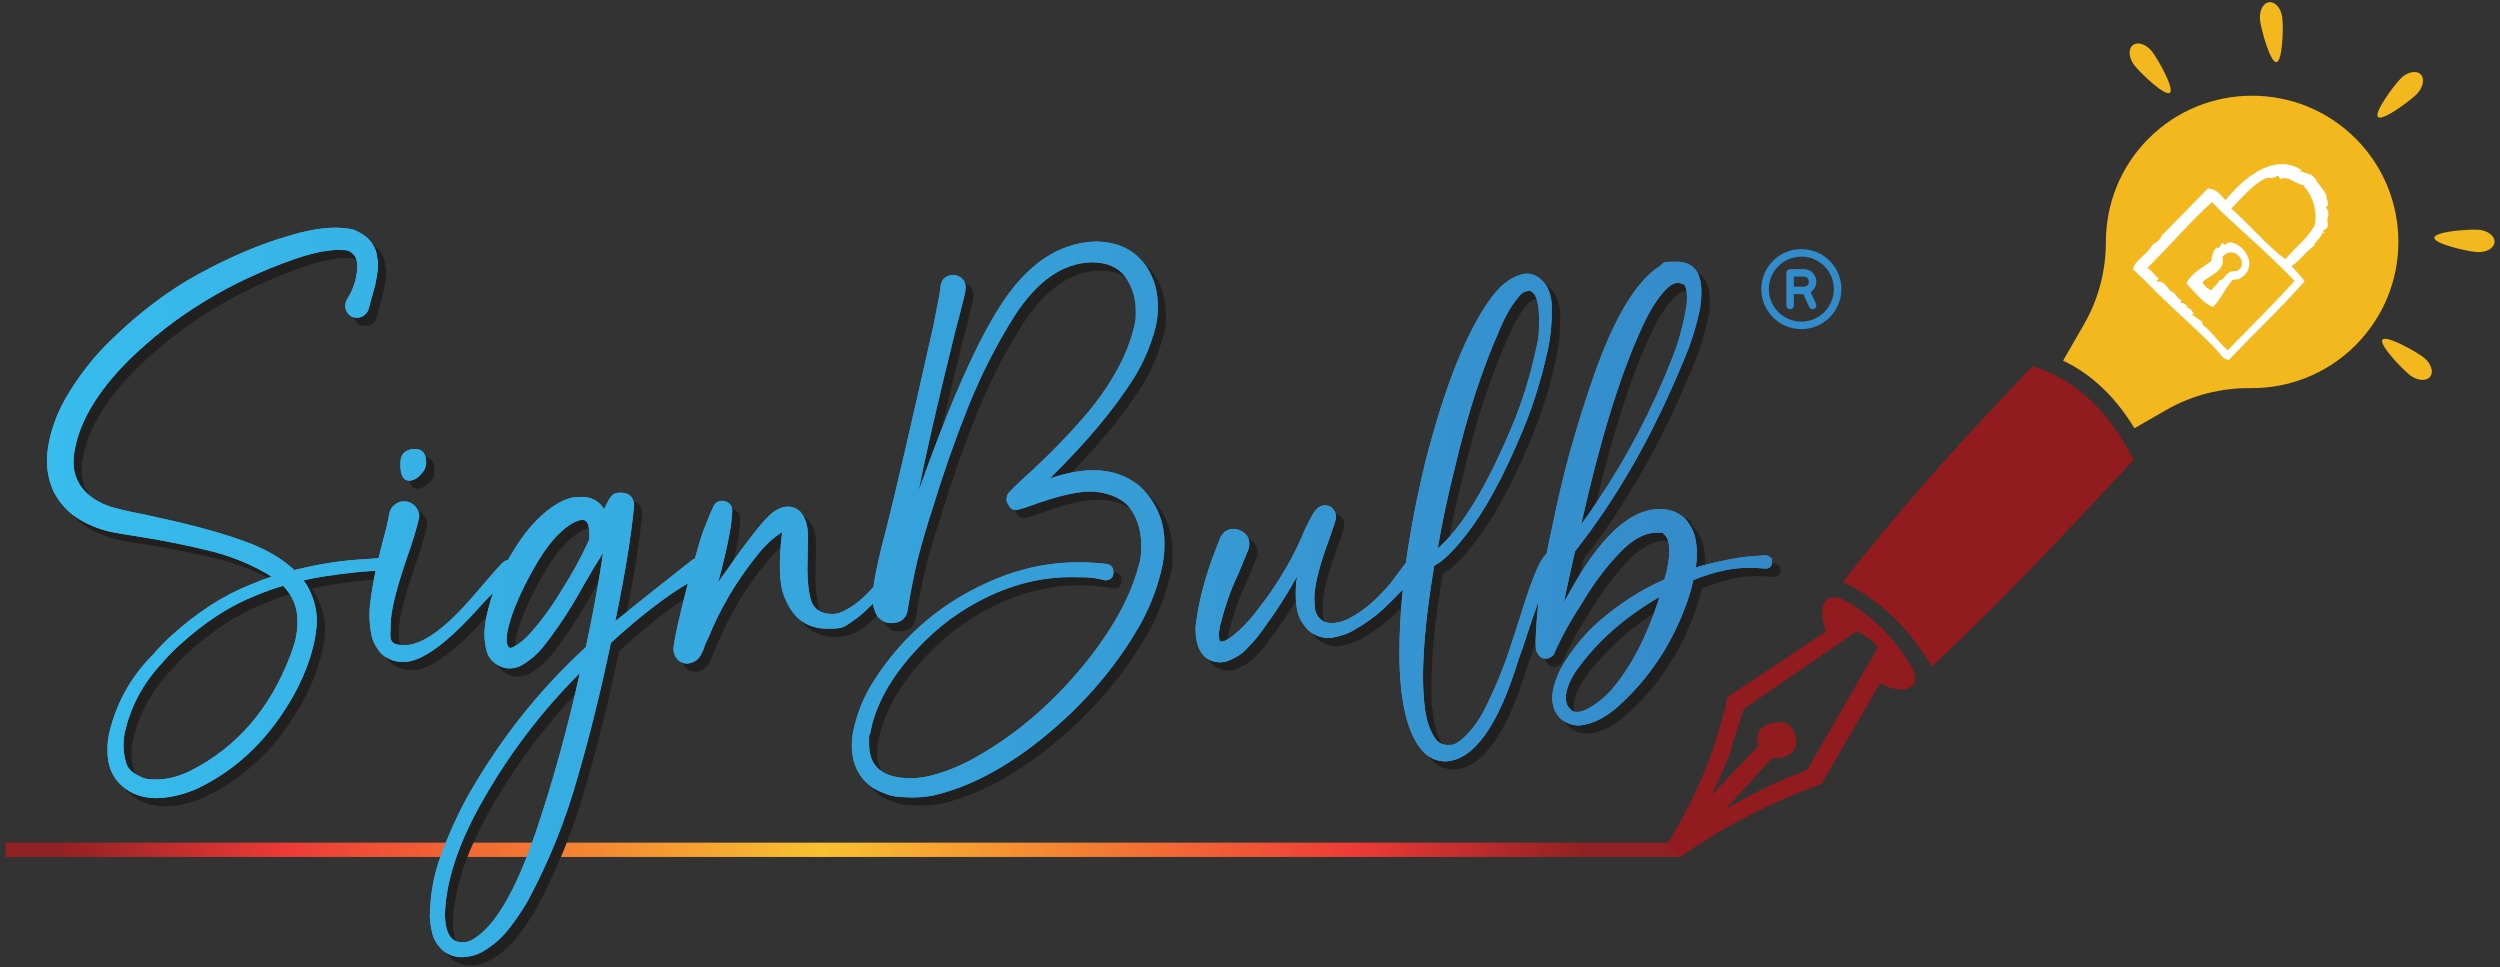
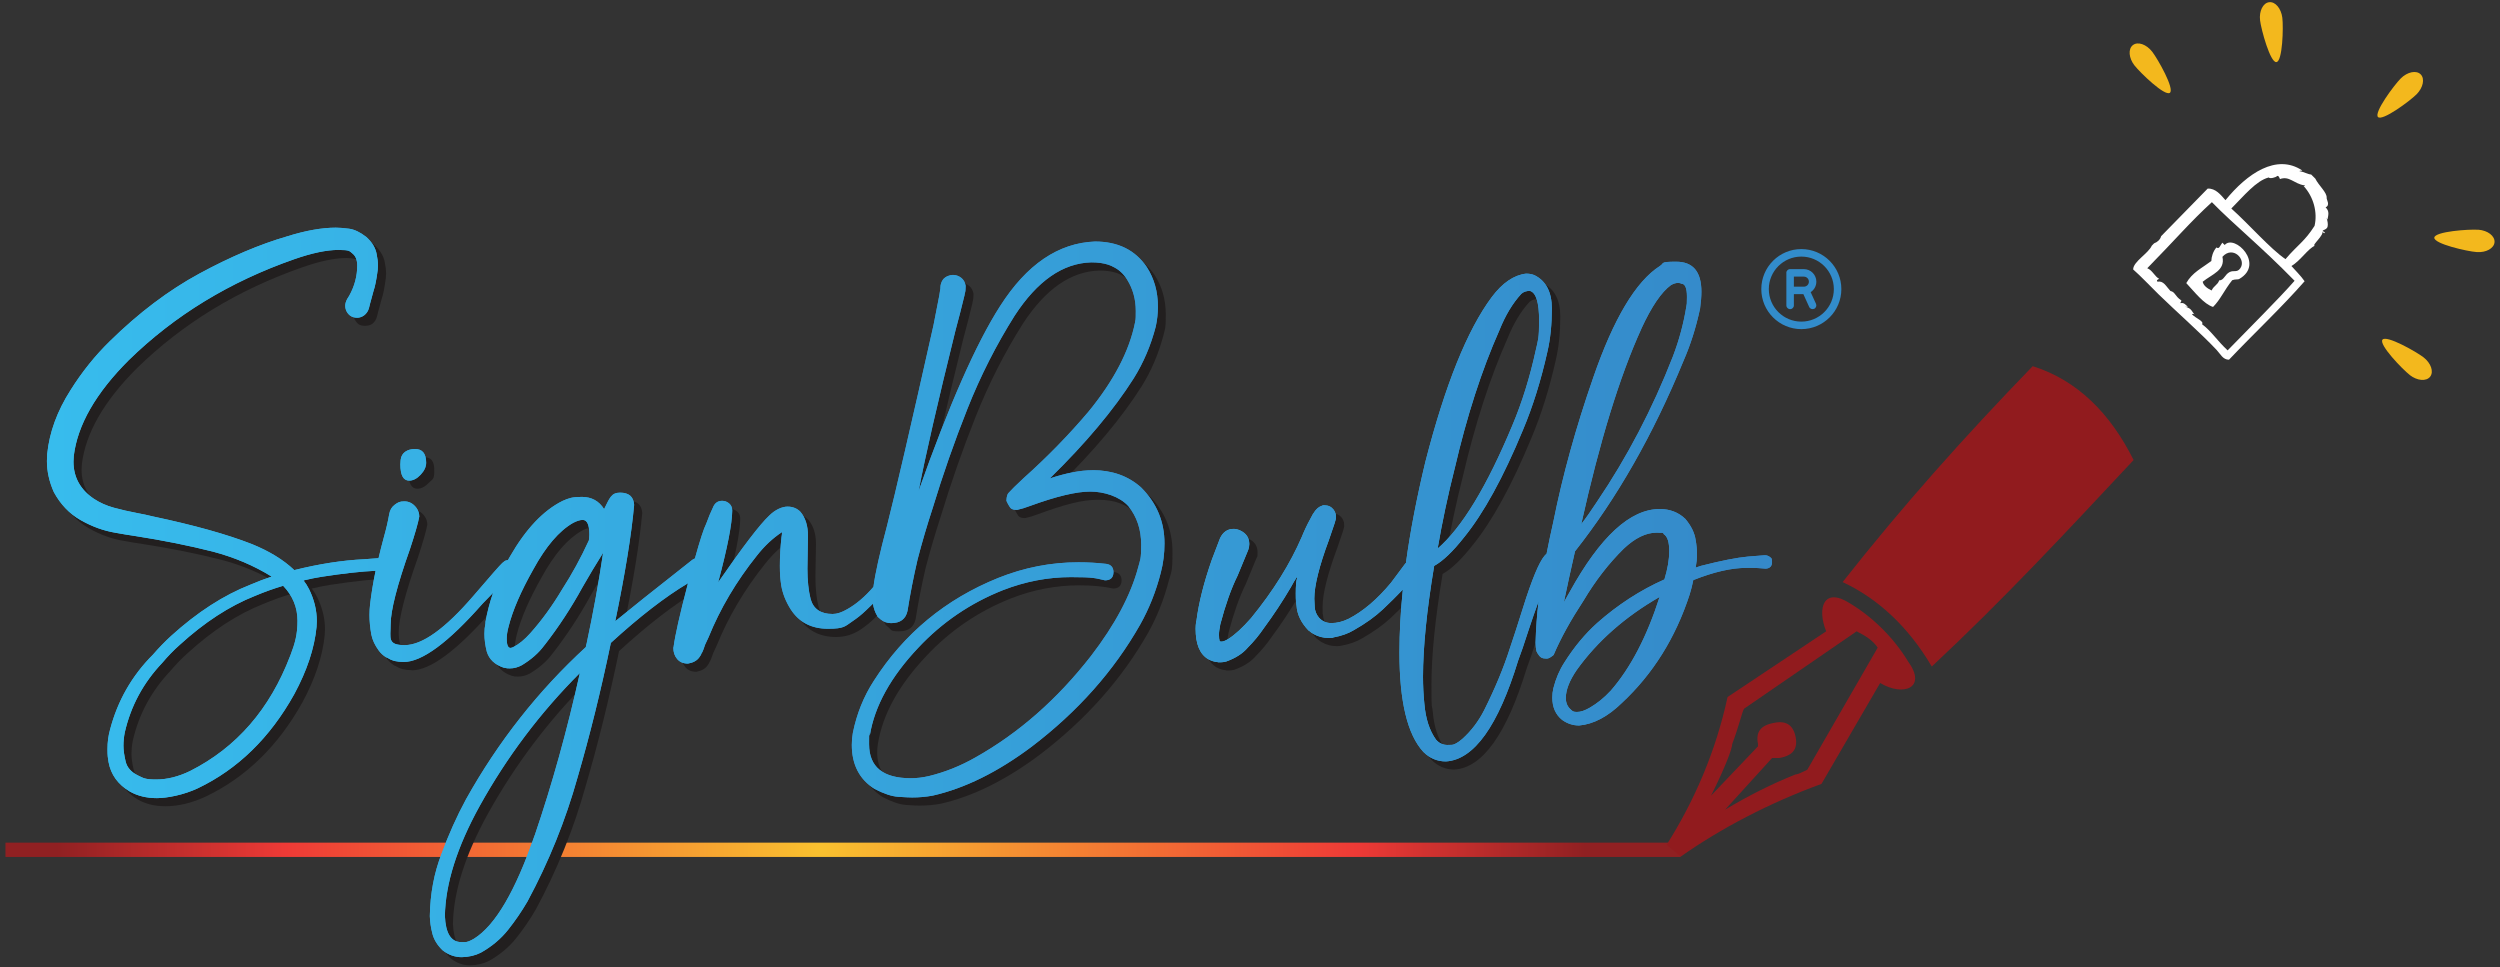
<svg xmlns="http://www.w3.org/2000/svg" xmlns:xlink="http://www.w3.org/1999/xlink" id="Layer_1" version="1.1" viewBox="0 0 4528.6 1752.5">
  <rect x="0" y="0" width="4528.6" height="1752.5" fill="#333333" stroke="none" />
  <defs>
    <style>
      .st0 {
        fill: url(#linear-gradient2);
      }

      .st1 {
        fill: #221f1f;
      }

      .st2 {
        fill: #328ccb;
      }

      .st3 {
        fill: url(#linear-gradient1);
      }

      .st4 {
        fill: #fff;
        fill-rule: evenodd;
      }

      .st5 {
        fill: url(#radial-gradient);
      }

      .st6 {
        fill: url(#linear-gradient7);
      }

      .st7 {
        fill: url(#linear-gradient4);
      }

      .st8 {
        fill: url(#linear-gradient5);
      }

      .st9 {
        fill: url(#linear-gradient3);
      }

      .st10 {
        fill: url(#linear-gradient6);
      }

      .st11 {
        fill: url(#linear-gradient);
      }

      .st12 {
        fill: #f3b81d;
      }
    </style>
    <radialGradient id="radial-gradient" cx="964.4" cy="1539.4" fx="964.4" fy="1539.4" r="1538.5" gradientTransform="translate(618.9) scale(.9 1)" gradientUnits="userSpaceOnUse">
      <stop offset="0" stop-color="#f9c12f" />
      <stop offset=".7" stop-color="#ee3a36" />
      <stop offset="1" stop-color="#902022" />
    </radialGradient>
    <linearGradient id="linear-gradient" x1="3337.8" y1="935.3" x2="3864.9" y2="935.3" gradientUnits="userSpaceOnUse">
      <stop offset="0" stop-color="#911b1e" />
      <stop offset=".9" stop-color="#911b1e" />
    </linearGradient>
    <linearGradient id="linear-gradient1" x1="3018.9" y1="1316.9" x2="3469.2" y2="1316.9" xlink:href="#linear-gradient" />
    <linearGradient id="linear-gradient2" x1="85" y1="1073.2" x2="2109.5" y2="1073.2" gradientUnits="userSpaceOnUse">
      <stop offset="0" stop-color="#37bced" />
      <stop offset="1" stop-color="#3589c9" />
    </linearGradient>
    <linearGradient id="linear-gradient3" x1="2166" y1="926.6" x2="3210.3" y2="926.6" xlink:href="#linear-gradient2" />
    <linearGradient id="linear-gradient4" x1="725.3" y1="841.9" x2="772" y2="841.9" xlink:href="#linear-gradient2" />
    <linearGradient id="linear-gradient5" x2="3210.3" xlink:href="#linear-gradient2" />
    <linearGradient id="linear-gradient6" x2="3210.3" xlink:href="#linear-gradient2" />
    <linearGradient id="linear-gradient7" x2="3210.3" xlink:href="#linear-gradient2" />
  </defs>
  <g>
    <rect class="st5" x="9.9" y="1526.4" width="3034.4" height="25.9" />
    <g>
      <g>
        <path class="st11" d="M3864.9,833.3c-42.5-85-102-144.5-182.8-170-123.3,127.5-233.8,250.8-344.3,391.1,63.8,29.8,119,80.8,161.5,153,131.8-123.3,242.3-242.3,365.6-374.1h0Z" />
        <path class="st3" d="M3044.4,1551.7l-25.5-21.3c51-80.8,89.3-170,110.5-267.8l178.6-119c-17-42.5-4.3-80.8,42.5-51,42.5,25.5,80.8,63.8,106.3,106.3,34,46.8-8.5,63.8-51,38.3l-106.3,182.8c-93.5,34-182.8,80.8-255.1,131.8h0ZM3401.5,1173.4c-8.5-12.8-21.3-21.3-38.3-29.8l-204.1,140.3c-4.3,8.5-8.5,29.8-21.3,63.8,0,8.5-12.8,42.5-38.3,93.5l85-89.3v-4.3c-4.3-21.3,4.3-34,29.8-38.3,21.3-4.3,34,4.3,38.3,25.5,4.3,21.3-4.3,34-29.8,38.3h-12.8l-85,93.5c42.5-25.5,85-46.8,127.5-63.8,4.3,0,12.8-4.3,21.3-8.5l127.5-221.1h0Z" />
      </g>
      <g>
-         <path class="st12" d="M4266.9,250.8c-103.5-103.5-272.2-103.2-375.3.6-51.2,51.5-76.8,118.9-76.9,186.3,0,52.5-13.3,104.1-39.5,149.5l-38,66.1c53,25.2,95.6,67.1,129.2,122.4l58-33.3c46.5-26.7,99.3-39.9,152.9-39.4,68.5.6,137.3-25.3,189.6-77.6,103.5-103.5,103.5-271.2,0-374.7Z" />
        <g>
          <path class="st12" d="M4377.4,170.9c-12.1,12.1-61.9,49-69.8,41.1-7.9-7.9,29.1-57.7,41.1-69.8,12.1-12.1,28.3-15.4,36.2-7.5,7.9,7.9,4.5,24.1-7.5,36.2Z" />
          <path class="st12" d="M4489.4,416.2c-17-1.3-78.9,3.1-79.8,14.3-.8,11.2,59.7,24.9,76.7,26.1,17,1.3,31.5-6.7,32.4-17.9.8-11.2-12.3-21.3-29.3-22.6Z" />
          <path class="st12" d="M4365.3,679.4c-13.5-10.5-56.5-55.2-49.6-64.1,6.9-8.9,60.9,21.6,74.4,32,13.5,10.5,18.9,26.1,12,35-6.9,8.9-23.4,7.6-36.9-2.9Z" />
          <path class="st12" d="M4134.3,32.2c2.1,16.9.5,79-10.7,80.3-11.1,1.4-27.5-58.5-29.6-75.4-2.1-16.9,5.3-31.8,16.4-33.1,11.1-1.4,21.8,11.3,23.9,28.2Z" />
          <path class="st12" d="M3866.5,118.5c10.5,13.5,55.2,56.5,64.1,49.6,8.9-6.9-21.6-60.9-32-74.4-10.5-13.5-26.1-18.9-35-12-8.9,6.9-7.6,23.4,2.9,36.9Z" />
        </g>
      </g>
    </g>
    <g>
      <path class="st4" d="M4174.6,509.4c-5.9-8.9-19-22-23.8-27.5,16.8-10.1,29.6-31.1,42.3-36.7-6.6-.5,17.7-19.2,13.6-26.8.9,3.3,5,5.9,4.3,2.1-9.4-4.4,3.1-2.4,5.2-9.7,2.5-8.6-5.3-23.8-.1-12.8,1.1-7.5,4.4-15-3.4-22.4,8.9-4.2,1.6-13.5,1.9-17.1,1-9.7-14.6-22.5-20.6-35l-7.5-7.4c-5.2-.1-13.4-4.9-21.4-6.2,1.8-1.3,3.6,0,5.3-1.1-46.7-31.1-100,5.7-139.1,53.8-8.8-9.9-17.8-21.6-32.2-21l-84.4,86.3c-1.4,5.9-6.7,10.8-12.7,12.9l-4.2,4.3c-6.4,14.3-33.7,28.8-33.7,43,14.3,12.5,28.2,27.6,46.4,45.4,30.9,30.2,75.8,69.6,104.6,100.2,7.2,7.7,11.6,18,22.6,17.9,45-47.4,95.6-94.9,137.1-142.3h0ZM4109.6,321.4c2.3,3.1,13.4-.3,14.9-2.3,2.7-2.3,5.3,4,5.4,5.3,17-6.4,25.4,8.3,43.9,11.3,2.8-1.3.5,2.8-1.1,1.1,18.4,19.9,25.6,48,20,72.3-18.2,28.6-29.7,33.4-52.7,60.3-28.3-19.4-64.8-61.9-98.1-91.7,22.5-22.6,45-50.4,67.6-56.2h0ZM4035.2,634.7c-19.6-18.3-28.6-33.9-46.4-47.5,4.2-5.2-10.7-10.2-18.3-17.9,2.1-1.6,4.3-.6,6.4,2.1-7.2-6.8-5.7-12.3-18.3-15.8,1.4-.9,2.9,1.4,4.3,0-2.4-2.3-7.3-8.5-12.9-6.3-1.3-1.8,2.8-3.6,1-5.3-11.7-8-10.6-15.1-19.4-16.9-8.4-9-12.5-19-23.6-16.8-2.2-4,.4-2.8,3.1-5.4-7.6-3.5-12.3-15.7-21.5-19,50.4-51.3,78.8-84.9,117.1-119.7,39.7,40.7,88.7,79.8,149.8,142.4-29.9,34.1-81.5,85-121.3,126.1h0Z" />
      <path class="st4" d="M4029.9,443.8l-4.3-4.2c-4.5,5.8-5.5,12.4-10.6,8.6-6.2,6.9-9.2,17.2-9.3,24.6-17,12.8-34.7,20.9-45.4,40,15.3,16.4,31.9,38.1,48.5,43.2,13.3-13.1,20.1-30.2,34.7-48.4,5.3-2.2,10.3-.8,12.8-2.3,46.8-27-8.7-81.8-26.3-61.6h0ZM4038.9,492.8c-9,4.5-10.3,15.2-19,15.1-2.5,8.1-9.8,9.6-13.7,18.3-7.7-3.7-14.6-8.6-16.2-15.8,17.4-14,41.2-20.6,35.8-45.2,18.6-21.1,44.1,4.8,32.2,21-5.9,8.1-11.6,2.8-19.1,6.6h0Z" />
    </g>
    <g>
      <path class="st1" d="M1667,1459.4c-5.1,0-13.6-.4-25.3-1.2-11.7-.8-25.9-5.5-42.6-14.2-27.6-17.3-41.4-44-41.4-79.9s.6-14.6,1.9-21.7c7.1-34.7,19.7-66.1,38-94.3,54.9-85.7,129.9-147.8,225.2-186.3,47.2-18.9,95.8-28.4,145.8-28.4s33.4,1,50.1,2.9c8.7,1.3,13,6.4,13,15.4-.3,9.6-5.5,14.4-15.4,14.4-17.6-3.9-38.2-5.8-61.6-5.8-41.7,0-82.8,7.9-123.2,23.6-59,23.4-110.2,58.2-153.5,104.4-49.7,52.6-78.9,105.4-87.6,158.3-1,5.8-1.4,11.2-1.4,16.4,0,41.1,25.2,61.6,75.6,61.6s21.5-1.3,32.7-3.9c29.2-7.1,57.3-18.3,84.2-33.7,78.6-44.3,148.4-105.6,209.4-183.8,43.6-56.8,72.2-110.5,85.7-161.2,3.5-13.8,5.3-27.3,5.3-40.4,0-27.3-7.7-50.5-23.1-69.8-16-17.6-39.1-26.5-69.3-26.5s-61.3,8.7-108.8,26c-8.3,3.2-16.2,5.6-23.6,7.2-.6,0-2,0-4.1-.2-2.1-.2-4-.7-5.8-1.7-1.8-1-3.8-3.5-6-7.7-2.2-4.2-3.4-6.6-3.4-7.2.3-7.4,1.8-12.2,4.3-14.4,4.2-4.8,13.2-13.6,27-26.5,42.3-37.9,81.5-78,117.4-120.3,45.9-56.1,73.9-109.9,84.2-161.2,1-7.4,1.4-14.4,1.4-21.2,0-20.9-5.1-39.6-15.4-56.3-6.4-10.9-15.2-18.9-26.5-24.1-1.6-1-3-1.6-4.1-1.9-1.1-.3-2.3-.8-3.6-1.4-8.7-2.9-18.9-4.3-30.8-4.3-51.7,1.3-98,33.5-139.1,96.7-33.4,52.9-61.8,109.1-85.4,168.4-23.6,59.4-44.7,119.7-63.3,181-9.9,30.5-18.9,61.1-27,91.9-7.4,31.8-13.5,62.9-18.3,93.4-3.2,14.8-13.2,22.1-29.8,22.1s-13.3-2.2-18.8-6.7c-4.5-3.5-6.7-5.9-6.7-7.2-5.5-9.3-8.2-20.5-8.2-33.7,0-20.9,8.7-63.8,26-129,15.4-60.6,43.5-181.8,84.2-363.4l10.6-54.4c1-7.1,1.5-10.7,1.7-11.1.2-.3.2-1.1.2-2.4,0-5.5,1.6-10.4,4.8-14.9,4.5-5.5,10.4-8.2,17.8-8.2s10.4,1.7,14.9,5.1c4.5,3.4,7.2,8.3,8.2,14.7,0,6.1-.5,10.6-1.4,13.5-.3.6-.5,1.6-.5,2.9-5.1,21.5-10.6,42.8-16.4,64-32.4,130.9-54.7,228-66.9,291.2,55.2-155.9,104.4-267.6,147.7-335,48.1-75.4,105.4-114.4,171.8-116.9,41.7,0,73,15.4,93.8,46.2,13.5,20.9,20.2,44.8,20.2,71.7s-1.3,24.2-3.9,36.1c-9,34.3-22.3,65.6-39.9,93.8-35.9,56.8-86.6,117.3-152.1,181.4,29.8-9.9,55.7-14.9,77.5-14.9,35.3,0,64.6,10.4,88.1,31.3,28.2,28.2,42.4,62.1,42.4,101.5s-2.2,35.9-6.7,52.9c-8.7,33.7-21.2,65.1-37.5,94.3-47.5,83.7-112.9,157.4-196.4,220.9-61.3,45.9-121,75.4-179,88.6-12.2,2.2-24.7,3.4-37.5,3.4Z" />
      <path class="st1" d="M2226.5,1214.5h-5.3c-.3-.3-.8-.5-1.4-.5-5.1-.3-10.6-2.1-16.4-5.3-15.1-9-22.6-27.3-22.6-54.9s.3-8.8,1-13l.5-1.4c4.2-32.7,13.5-69.6,27.9-110.7l14.9-39c5.5-11.2,13.6-16.8,24.5-16.8s7.9,1,12,2.9c10.9,5.1,16.4,13.3,16.4,24.5s-.6,7.1-1.9,10.6l-19.3,46.7c-11.6,23.4-22,52.8-31.3,88.1-1.6,8.7-2.4,14.9-2.4,18.8,0,5.5.3,9,1,10.6v1l1.4.5v.5h2.9c2.9-.3,6.7-1.9,11.6-4.8,12.2-7.7,26-20.4,41.4-38,40.1-49.1,70.7-98.2,91.9-147.3l2.4-5.8c5.1-11.9,11.1-23.7,17.8-35.6.3,0,.5-.2.5-.5l3.9-5.8h.5c0-.3.2-.7.7-1.2.5-.5,1.4-1.4,2.6-2.6,2.2-1.9,4.6-3.4,7.2-4.3h1.4c1-.6,2.4-1,4.3-1,6.7,0,12.2,2.7,16.4,8.2,1.9,2.9,2.9,5.1,2.9,6.7h.5c.3,1.9.5,4.8.5,8.7l-.5,2.4c-1.3,4.8-2.4,8.5-3.4,11.1l-8.7,25.5c-17.6,47.5-26.5,82.9-26.5,106.4s.2,7.9.7,15.2c.5,7.2,3.1,13.7,7.9,19.5,6.1,6.4,13.6,9.6,22.6,9.6s20.2-2.6,30.8-7.7c26.3-13.5,52-35.3,77-65.5l25.5-34.2c3.2-3.9,7.1-5.8,11.6-5.8s5.3.8,8.2,2.4c3.9,2.9,5.8,6.7,5.8,11.6s-1.1,6.4-3.4,8.7l-27.9,31.3c-9.3,9.9-20.9,21.4-34.7,34.4-13.8,13-31.1,25.4-52,37.3-10.6,6.4-23.1,10.9-37.5,13.5-2.9.6-5.8,1-8.7,1-9.9,0-19.1-2.4-27.4-7.2-3.2-1.9-5.2-3.3-6-4.1-.8-.8-1.8-1.5-3.1-2.2-13.5-14.1-20.7-29.2-21.7-45.2-1-7.4-1.4-14.6-1.4-21.7,0-14.1.8-23.4,2.4-27.9l.5-3.4c-4.2,6.1-8.2,12.8-12,20.2-15.1,25.7-31.3,50.2-48.6,73.6-8.7,12.8-18.5,24.7-29.4,35.6-9,10.6-22,18.9-39,25-3.9,1-7.1,1.4-9.6,1.4Z" />
      <path class="st1" d="M2634.3,1394c-15.7,0-29.4-5.8-40.9-17.3-28.9-31.4-43.3-91.4-43.3-180s15.7-215.3,47.2-345.6c35.9-139.6,76-239,120.3-298.4,19.3-25.7,39.9-39.8,62.1-42.4,6.1,0,11.2,1,15.4,2.9,20.9,10.3,31.3,30.3,31.3,60.2s-2.7,55.5-8.2,78.9c-11.6,51.7-26.3,98.8-44.3,141.5-35.6,86-71.2,150.8-106.8,194.4-20.2,25.7-38.2,42.8-53.9,51.5-13.5,80.9-20.2,147.7-20.2,200.7s.8,32.9,2.4,48.6c2.2,27.3,9.3,49.1,21.2,65.5,5.5,6.4,12.3,9.6,20.7,9.6s3.2,0,7.7-.2c4.5-.2,10.9-3.8,19.3-10.8,16-14.4,29.2-31.8,39.5-52,19.9-39.8,35.5-77.3,46.7-112.6,3.5-9.9,13.3-40.3,29.4-91,18-54.2,31.8-81.3,41.4-81.3l6.7-1.9c5.1,0,9,2.2,11.6,6.7,1,2.2,1.4,4.3,1.4,6.3,0,5.5-2.2,9.5-6.7,12-2.2,2.2-4.3,4.7-6.3,7.2-9.3,12.8-24.1,49.9-44.3,111.2-7.4,23.1-13.5,40.9-18.3,53.4-36.3,118.7-79.9,179.7-130.9,182.9ZM2618.9,1008.5c44-37.9,89-112.1,135.2-222.8,17.6-41.7,31.9-87.6,42.8-137.6,3.9-17.6,5.8-35.1,5.8-52.5,0-33-5.6-51-16.8-53.9-6.4,0-11.6,1.8-15.4,5.3-15.7,17-29,39.2-39.9,66.4-31.8,71.5-58.7,155-80.9,250.3-12.2,48.1-22.5,96.4-30.8,144.9Z" />
-       <path class="st1" d="M2875.6,1329c-11.2,0-21.5-3.4-30.8-10.1-11.9-9.6-17.8-23.1-17.8-40.4s.6-11.4,1.9-16.8c4.5-17.6,11.2-33.4,20.2-47.2,17.6-27.9,37.4-51.7,59.2-71.2,37.2-33,77.8-59.4,121.8-78.9,5.8-19.6,8.7-36.7,8.7-51.5s-3.2-26.1-9.6-30.3c-3.5-1.9-8-2.9-13.5-2.9-18.9,0-38.7,9.6-59.2,28.9-27.3,27-51.5,58.2-72.7,93.8-23.4,35.6-41.6,68.5-54.4,98.7-.3.6-2.2,2.1-5.8,4.3-2.2,1.6-4.7,2.4-7.2,2.4l-5.8-.5c-3.9-.6-7.1-3.4-9.6-8.2-.6-.6-1-1.1-1.2-1.4-.2-.3-.3-.8-.5-1.4-.2-.6-.4-1-.7-1-1.3-5.1-1.9-10.7-1.9-16.8,1-38.2,4.6-75.4,10.8-111.7,6.3-36.3,13.4-72,21.4-107.3,16.7-83.4,40.7-170.4,72.2-260.8,36.9-106.8,77.2-174.2,120.8-202.1,8.3-5.1,18.1-7.7,29.4-7.7,30.5,0,45.7,18.1,45.7,54.4s-.8,18.8-2.4,30.3c-7.4,34.3-17.3,65.8-29.8,94.3-55.2,134.1-120.8,249.3-196.8,345.6-7.1,30.8-13.8,61.6-20.2,92.4,2.9-5.5,6.4-11.7,10.6-18.8,55.2-100.1,109.6-150.2,163.2-150.2s33.7,5.9,46.2,17.8c10.6,12.5,16.8,25.3,18.8,38.5,1.6,8.7,2.4,17.2,2.4,25.5s-.8,15.9-2.4,24.5c1.3-.6,2.8-1.2,4.6-1.7,1.8-.5,3.4-1,5.1-1.7,36.3-9.3,64.6-14.9,85.2-16.8l30.3-2.4c3.9,0,7.1,1.1,9.6,3.4,2.6,2.2,3.9,5.3,3.9,9.1,0,7.4-3.7,11.4-11.1,12-11.2-1-18.9-1.4-23.1-1.4h-12c-27.3,0-59,7.2-95.3,21.7h-1c-1.9,9.3-4.2,18.1-6.7,26.5-25.7,78.6-66.6,144.1-122.7,196.4-25.7,25-51.5,38.7-77.5,40.9ZM2871.3,1304.5c6.7,0,14.4-2.6,23.1-7.7,13.5-7.7,26-17.8,37.5-30.3,36.3-41.4,65.9-98.2,89-170.4-62.6,35.9-112.6,80.1-150.2,132.4-13.2,19.3-19.7,36.1-19.7,50.5s3,16,9.1,21.2c2.9,2.9,6.6,4.3,11.1,4.3ZM2879,964.2c8.7-11.2,18.1-24.7,28.4-40.4,54.9-80.9,100.7-168.6,137.6-263.3,11.2-29.2,19.4-59.5,24.5-91,.6-6.1,1-11.9,1-17.3,0-15.7-3.4-23.6-10.1-23.6-1.6-1-3.7-1.4-6.3-1.4-3.9,0-8,1.3-12.5,3.9-17.3,12.5-35.3,39-53.9,79.4-39.2,86-75.4,203.9-108.8,353.7Z" />
    </g>
    <g>
      <path class="st1" d="M298.9,1460.4c-18.6,0-35-4-49.1-12-21.5-12.8-34.3-30.6-38.5-53.4-1.3-8-1.9-15.9-1.9-23.6,0-12.5,1.6-24.4,4.8-35.6,13.8-52.3,39.6-97.4,77.5-135.2,10.3-11.9,21.3-23.3,33.2-34.2,47.2-42.7,94.8-73.5,142.9-92.4,13.5-5.8,26.5-10.7,39-14.9-32.1-19.9-67.5-35-106.4-45.2-43-10.9-90.2-20.4-141.5-28.4-11.2-1.6-22.9-3.5-35.1-5.8-21.5-3.5-42.5-11.1-63-22.9-20.5-11.7-36.7-28.6-48.6-50.8-8.3-18.6-12.5-37.4-12.5-56.3l.5-12.5c3.9-39.1,18-77.8,42.4-116,20.9-33,44.4-62.4,70.7-88.1,52.6-51.7,106.9-92.6,162.9-123,56-30.3,108.7-52.7,158.1-67.1,33.7-10.6,63.2-15.9,88.6-15.9s14.8.6,24.3,1.9c9.5,1.3,19.8,6.3,31,14.9,10.6,9.6,16.8,20.1,18.8,31.3,1.6,7.7,2.4,14.6,2.4,20.7l-.5,7.7c-2.2,17.3-4.8,30.2-7.7,38.5-5.5,19.9-8.2,30.2-8.2,30.8-3.2,11.6-10.3,17.3-21.2,17.3s-14.6-3.5-18.8-10.6c-1.9-3.2-2.9-6.9-2.9-11.1s1.1-7.9,3.4-12l3.9-6.3c9.6-17.3,14.4-35.4,14.4-54.4s-2.8-17.2-8.4-21.7c-5.6-4.5-14.2-6.7-25.8-6.7-21.2,0-47.8,5.6-79.9,16.8-116.8,40.8-216.7,101.7-299.8,182.9-59.7,59.7-92.9,117.6-99.6,173.7l-.5,10.1c0,28.2,12.3,50.7,37.1,67.4,10.6,7.1,22.6,12.4,36.1,16.1,13.5,3.7,27.9,7,43.3,9.9,9,1.6,18,3.5,27,5.8,74.8,15.7,134.6,32.4,179.5,50.1,31.8,12.8,57.4,28.6,77,47.2,44.9-11.2,87.3-17.8,127.1-19.7l32.2-2.4c7.7,0,11.9,3.5,12.5,10.6,0,7.7-3.5,11.9-10.6,12.5-26,0-63.1,3.7-111.2,11.1-10.3,1.6-21.3,3.9-33.2,6.7,3.9,4.8,7.2,10.1,10.1,15.9,9.3,18.9,14,38.2,14,57.8l-.5,10.6c-3.9,38.5-17.3,79.1-40.4,121.8-44,78.9-102.2,135.7-174.7,170.4-25.3,11.9-50.1,17.8-74.1,17.8ZM297.5,1426.7c19.9,0,40.4-5.1,61.6-15.4,84.1-42.4,144.5-112,181.4-208.9,8.7-22.8,13-43.8,13-63s-8.7-45.6-26-63.5c-16.4,4.8-33.4,10.9-51,18.3-46.2,18.3-91.6,47.8-136.2,88.6-10.9,9.6-21.5,20.5-31.8,32.7-34.3,36.3-57,78.3-67.9,126.1-1.6,8-2.4,16-2.4,24.1s1.3,17.1,3.9,28.2c2.6,11.1,10.1,19.6,22.6,25.7,9.9,4.8,20.9,7.2,32.7,7.2Z" />
      <path class="st1" d="M745.8,1214c-5.5,0-11.1-.6-16.8-1.9-1.6-.6-2.9-1.1-3.9-1.4-1-.3-2-.7-3.1-1.2-1.1-.5-2.2-1.1-3.4-1.9-1.1-.8-2.6-1.5-4.6-2.2-5.1-3.2-9.5-7.2-13-12-7.1-9.6-11.6-19.3-13.5-28.9-2.2-12.5-3.4-24.4-3.4-35.6s.3-12.5,1-18.3c4.2-36.6,12.5-77.6,25-123.2,2.2-8,4.1-15.2,5.5-21.4,1.4-6.3,2.8-13,4.1-20.2,1.3-7.2,4.6-12.8,10.1-16.8,5.5-4,11.2-6,17.3-6,8.7,0,15.9,3.9,21.7,11.6,3.5,4.8,5.3,10.1,5.3,15.9-2.2,11.9-7.9,31.4-16.8,58.7-23.4,65.8-35.1,111.3-35.1,136.7s8.5,37.5,25.5,37.5c31.8,0,73.3-29.8,124.7-89.5,30.2-35.3,47.5-55,52-59.2.6-.3,1.8-1.3,3.6-2.9,1.8-1.6,4.9-2.6,9.4-2.9,3.9,0,7.2,1.3,10.1,3.9,2.9,2.6,4.3,5.9,4.3,10.1s-1.1,6.2-3.4,8.9c-2.2,2.7-4.7,4.3-7.2,4.6-2.9,1.6-20.4,19.1-52.5,52.5-61.9,70.3-109.6,105.4-142.9,105.4ZM755.9,885.3c-10.6,0-15.9-9.8-15.9-29.4s.2-5.6.5-8.2c1.3-13.2,9.9-19.7,26-19.7s20.2,8.3,20.2,25-3.4,14.6-10.1,21.7c-6.7,7.1-13.6,10.6-20.7,10.6Z" />
      <path class="st1" d="M851.3,1748.7c-12.5,0-24.1-4.2-34.7-12.5-9.6-9.3-15.8-19.4-18.5-30.3-2.7-10.9-4.2-21.5-4.6-31.8.6-40.4,7.7-78,21.2-112.6,12.8-35,27.6-67.9,44.3-98.7,58.4-104.6,130.7-196.5,217.1-275.8,0-1,.2-2,.5-3.1.3-1.1.6-2.3,1-3.6,11.9-55.2,21.8-109.9,29.8-164.1-13.2,20.9-25.7,41.7-37.5,62.6-20.2,36.9-43.2,71.9-68.8,104.9-.3,0-.5.2-.5.5-9.9,13.5-23.4,25.3-40.4,35.6-7.1,3.9-14.3,5.8-21.7,5.8s-6.2-.2-7.9-.7-3-.7-3.6-.7c-16-5.5-26.1-15.1-30.3-28.9-2.9-11.6-4.3-22.3-4.3-32.2s.6-13.2,1.9-19.3v-2.4c7.4-41.1,22.1-80.7,44.3-118.9,28.6-49.7,60.3-83.3,95.3-100.6,10.9-4.8,22.5-7.2,34.7-7.2,17.6,0,31.1,7.4,40.4,22.1,9.9-19.9,19.6-29.8,28.9-29.8,16,0,24.5,7.4,25.5,22.1-4.8,53.6-16.2,123.9-34.2,210.8,22.5-18.6,69-55.7,139.6-111.2,3.2-2.2,6.4-3.4,9.6-3.4,5.8,0,10.1,1.9,13,5.8,2.9,3.9,4.3,7.5,4.3,11.1s-2.1,9.1-6.3,13l-27,15.4c-41.7,24.7-88.7,61-141,108.8-18,86.6-38,167.8-60.2,243.5-21.8,78.3-52.1,153.4-91,225.2-10.3,17.6-21.9,34.7-34.9,51-13,16.4-29.4,30.2-49.3,41.4-9.9,5.1-21.5,7.9-34.7,8.2ZM857.1,1721.3c3.9,0,9.3-2.1,16.4-6.3,38.5-24.1,75.1-86.5,109.7-187.2,31.4-92.1,58.7-190.1,81.8-294.1-71.9,71.9-132.5,152.4-181.9,241.6-40.7,74.1-61.6,140.2-62.6,198.3,1.3,31.8,11.2,47.6,29.8,47.6h6.7ZM938.9,1188.5c1.3,0,3-.5,5.3-1.4,10.3-5.1,20.7-13.6,31.3-25.5,20.5-23.1,39.6-49.4,57.3-78.9,18-27.9,34.2-57.6,48.6-89,0-1,.2-1.8.5-2.4l.5-7.7c0-18-4-27-12-27s-10.6,1.8-17.3,5.3c-25.3,14.4-49.4,42.5-72.2,84.2-22.5,39.8-37.4,74.3-44.8,103.5-2.2,9-3.4,16.5-3.4,22.6s1.1,12.7,3.4,14.9l2.4,1.4h.5Z" />
      <path class="st1" d="M1261.1,1216.9c-8.3,0-14.8-2.7-19.5-8.2-4.6-5.5-7-12.3-7-20.7.3-.3.5-.8.5-1.4,2.6-20.5,11.1-58.2,25.5-113.1,16-61.6,27.1-98.3,33.2-110.2,4.2-11.2,8.2-20.9,12-28.9,3.2-8.3,8.8-12.5,16.8-12.5s4,.3,6.3,1c8,3.2,12,8.8,12,16.8-.3,24.4-8.8,67.7-25.5,129.9,44.6-64.5,75.4-104.8,92.4-120.8,10.9-10.9,22-16.4,33.2-16.4s17.5,3.2,23.6,9.6c9,10.9,13.5,25.3,13.5,43.3l-1,59.7c0,21.2,1.9,39.5,5.8,54.9,5.1,18,18.4,27,39.9,27s16.5-2.9,26.5-8.7c18.3-10.3,36.1-26.1,53.4-47.6l23.1-32.7c2.2-3.5,5.6-5.3,10.1-5.3s3.4.5,5.3,1.4c3.5,2.2,5.3,5.6,5.3,10.1s-9.5,15.1-28.4,39.5c-8,10.6-19.6,22.9-34.7,37.1-7.7,7.4-15.9,14-24.5,19.7-13.5,9-28.2,13.5-44.3,13.5-29.8,0-52.3-11.7-67.4-35.1-9-14.1-14.8-28.7-17.3-43.8-1.6-11.9-2.4-23.6-2.4-35.1,0-17,1-34.2,2.9-51.5.6-3.9,1-7.1,1-9.6-16.7,10.9-31.9,25.2-45.7,42.8-37.2,46.5-66.4,95.9-87.6,148.2l-6.3,13.5c-2.9,9-5.1,14.3-6.7,15.9,0,1-.3,1.8-1,2.6-.6.8-1.4,2-2.4,3.6-4.2,6.1-11.1,9.9-20.7,11.6Z" />
    </g>
    <g>
      <g>
        <path class="st0" d="M1979.1,851.8c-21.8,0-47.6,5-77.5,14.9,65.5-64.2,116.1-124.6,152.1-181.4,17.6-28.2,31-59.5,39.9-93.8,2.6-11.9,3.9-23.9,3.9-36.1,0-27-6.7-50.8-20.2-71.7-20.9-30.8-52.1-46.2-93.8-46.2-66.4,2.6-123.7,41.6-171.8,116.9-43.3,67.4-92.6,179-147.7,335,12.2-63.2,34.5-160.3,66.9-291.2,5.8-21.2,11.2-42.5,16.4-64,0-1.3.2-2.2.5-2.9,1-2.9,1.4-7.4,1.4-13.5-1-6.4-3.7-11.3-8.2-14.7-4.5-3.4-9.5-5.1-14.9-5.1s-13.3,2.7-17.8,8.2c-3.2,4.5-4.8,9.5-4.8,14.9s0,2.1-.2,2.4c-.2.3-.7,4-1.7,11.1l-10.6,54.4c-40.7,181.6-68.8,302.7-84.2,363.4-13.3,49.9-21.5,86.8-24.6,110.7-15.4,17.9-31.2,31.3-47.4,40.4-9.9,5.8-18.8,8.7-26.5,8.7-21.5,0-34.8-9-39.9-27-3.9-15.4-5.8-33.7-5.8-54.9l1-59.7c0-18-4.5-32.4-13.5-43.3-6.1-6.4-14-9.6-23.6-9.6s-22.3,5.5-33.2,16.4c-17,16-47.8,56.3-92.4,120.8,16.7-62.2,25.2-105.6,25.5-129.9,0-8-4-13.6-12-16.8-2.3-.6-4.3-1-6.3-1-8,0-13.6,4.2-16.8,12.5-3.9,8-7.9,17.6-12,28.9-4.3,8.4-11.2,29.4-20.5,63-1.6.6-3.1,1.4-4.7,2.5-70.6,55.5-117.1,92.6-139.6,111.2,18-86.9,29.4-157.2,34.2-210.8-1-14.8-9.5-22.1-25.5-22.1s-18.9,9.9-28.9,29.8c-9.3-14.8-22.8-22.1-40.4-22.1s-23.7,2.4-34.7,7.2c-35,17.3-66.7,50.9-95.3,100.6-1.3,2.2-2.5,4.4-3.7,6.5-3.1.5-5.4,1.3-6.8,2.6-1.8,1.6-3,2.6-3.6,2.9-4.5,4.2-21.8,23.9-52,59.2-51.3,59.7-92.9,89.5-124.7,89.5s-25.5-12.5-25.5-37.5,11.7-70.9,35.1-136.7c9-27.3,14.6-46.8,16.8-58.7,0-5.8-1.8-11.1-5.3-15.9-5.8-7.7-13-11.6-21.7-11.6s-11.9,2-17.3,6c-5.5,4-8.8,9.6-10.1,16.8-1.3,7.2-2.6,14-4.1,20.2-1.4,6.3-3.3,13.4-5.5,21.4-3.6,13.2-6.9,26.1-9.8,38.5l-25.5,1.9c-39.8,1.9-82.1,8.5-127.1,19.7-19.6-18.6-45.2-34.3-77-47.2-44.9-17.6-104.8-34.3-179.5-50.1-9-2.2-18-4.2-27-5.8-15.4-2.9-29.8-6.2-43.3-9.9-13.5-3.7-25.5-9.1-36.1-16.1-24.7-16.7-37.1-39.1-37.1-67.4l.5-10.1c6.7-56.1,39.9-114.1,99.6-173.7,83.1-81.2,183-142.1,299.8-182.9,32.1-11.2,58.7-16.8,79.9-16.8s20.1,2.2,25.8,6.7c5.6,4.5,8.4,11.7,8.4,21.7,0,18.9-4.8,37.1-14.4,54.4l-3.9,6.3c-2.2,4.2-3.4,8.2-3.4,12s1,7.9,2.9,11.1c4.2,7.1,10.4,10.6,18.8,10.6s18-5.8,21.2-17.3c0-.6,2.7-10.9,8.2-30.8,2.9-8.3,5.5-21.2,7.7-38.5l.5-7.7c0-6.1-.8-13-2.4-20.7-1.9-11.2-8.2-21.7-18.8-31.3-11.2-8.7-21.6-13.6-31-14.9-9.5-1.3-17.6-1.9-24.3-1.9-25.3,0-54.9,5.3-88.6,15.9-49.4,14.4-102.1,36.8-158.1,67.1-56,30.3-110.3,71.3-162.9,123-26.3,25.7-49.9,55-70.7,88.1-24.4,38.2-38.5,76.8-42.4,116l-.5,12.5c0,18.9,4.2,37.7,12.5,56.3,11.9,22.1,28.1,39.1,48.6,50.8,20.5,11.7,41.5,19.3,63,22.9,12.2,2.2,23.9,4.2,35.1,5.8,51.3,8,98.5,17.5,141.5,28.4,38.8,10.3,74.3,25.3,106.4,45.2-12.5,4.2-25.5,9.1-39,14.9-48.1,18.9-95.8,49.7-142.9,92.4-11.9,10.9-22.9,22.3-33.2,34.2-37.9,37.9-63.7,82.9-77.5,135.2-3.2,11.2-4.8,23.1-4.8,35.6s.6,15.6,1.9,23.6c4.2,22.8,17,40.6,38.5,53.4,14.1,8,30.5,12,49.1,12s48.8-5.9,74.1-17.8c72.5-34.7,130.7-91.4,174.7-170.4,23.1-42.7,36.6-83.3,40.4-121.8l.5-10.6c0-19.6-4.7-38.8-14-57.8-2.9-5.8-6.3-11.1-10.1-15.9,11.9-2.9,22.9-5.1,33.2-6.7,40.2-6.2,72.7-9.7,97.4-10.8-4.5,21.8-7.9,42.4-10.1,61.8-.6,5.8-1,11.9-1,18.3,0,11.2,1.1,23.1,3.4,35.6,1.9,9.6,6.4,19.3,13.5,28.9,3.5,4.8,7.9,8.8,13,12,1.9.6,3.4,1.4,4.6,2.2,1.1.8,2.2,1.4,3.4,1.9,1.1.5,2.2.9,3.1,1.2,1,.3,2.2.8,3.9,1.4,5.8,1.3,11.4,1.9,16.8,1.9,33.4,0,81-35.1,142.9-105.4,7.1-7.4,13.6-14.1,19.3-19.9-6,17.3-10.6,34.8-13.8,52.7v2.4c-1.3,6.1-1.9,12.5-1.9,19.3,0,9.9,1.4,20.7,4.3,32.2,4.2,13.8,14.3,23.4,30.3,28.9.6,0,1.8.2,3.6.7,1.8.5,4.4.7,7.9.7,7.4,0,14.6-1.9,21.7-5.8,17-10.3,30.5-22.1,40.4-35.6,0-.3.2-.5.5-.5,25.7-33,48.6-68,68.8-104.9,11.9-20.9,24.4-41.7,37.5-62.6-8,54.2-18,108.9-29.8,164.1-.3,1.3-.6,2.5-1,3.6-.3,1.1-.5,2.2-.5,3.1-86.3,79.3-158.7,171.2-217.1,275.8-16.7,30.8-31.4,63.7-44.3,98.7-13.5,34.7-20.5,72.2-21.2,112.6.3,10.3,1.8,20.9,4.6,31.8,2.7,10.9,8.9,21,18.5,30.3,10.6,8.3,22.1,12.5,34.7,12.5,13.2-.3,24.7-3.1,34.7-8.2,19.9-11.2,36.3-25,49.3-41.4,13-16.4,24.6-33.4,34.9-51,38.8-71.9,69.1-147,91-225.2,22.1-75.7,42.2-156.9,60.2-243.5,51.8-47.4,98.4-83.4,139.8-108.1-.2.7-.4,1.5-.6,2.2-14.4,54.9-22.9,92.6-25.5,113.1,0,.6-.2,1.1-.5,1.4,0,8.3,2.3,15.2,7,20.7,4.7,5.5,11.2,8.2,19.5,8.2,9.6-1.6,16.5-5.5,20.7-11.6,1-1.6,1.8-2.8,2.4-3.6.6-.8,1-1.7,1-2.6,1.6-1.6,3.9-6.9,6.7-15.9l6.3-13.5c21.2-52.3,50.4-101.7,87.6-148.2,13.8-17.6,29-31.9,45.7-42.8,0,2.6-.3,5.8-1,9.6-1.9,17.3-2.9,34.5-2.9,51.5s.8,23.3,2.4,35.1c2.6,15.1,8.3,29.7,17.3,43.8,15.1,23.4,37.5,35.1,67.4,35.1s30.8-4.5,44.3-13.5c8.7-5.8,16.8-12.3,24.5-19.7,4.5-4.3,8.8-8.3,12.7-12.3,1.2,8,3.6,15.2,7.3,21.4,0,1.3,2.2,3.7,6.7,7.2,5.5,4.5,11.7,6.7,18.8,6.7,16.7,0,26.6-7.4,29.8-22.1,4.8-30.5,10.9-61.6,18.3-93.4,8-30.8,17-61.4,27-91.9,18.6-61.3,39.7-121.6,63.3-181,23.6-59.4,52.1-115.5,85.4-168.4,41.1-63.2,87.4-95.4,139.1-96.7,11.9,0,22.1,1.4,30.8,4.3,1.3.6,2.5,1.1,3.6,1.4,1.1.3,2.5,1,4.1,1.9,11.2,5.1,20,13.2,26.5,24.1,10.3,16.7,15.4,35.5,15.4,56.3s-.5,13.8-1.4,21.2c-10.3,51.3-38.3,105.1-84.2,161.2-35.9,42.4-75.1,82.5-117.4,120.3-13.8,12.8-22.8,21.7-27,26.5-2.6,2.2-4,7.1-4.3,14.4,0,.6,1.1,3.1,3.4,7.2,2.2,4.2,4.2,6.7,6,7.7,1.8,1,3.7,1.5,5.8,1.7,2.1.2,3.4.2,4.1.2,7.4-1.6,15.2-4,23.6-7.2,47.5-17.3,83.7-26,108.8-26s53.3,8.8,69.3,26.5c15.4,19.3,23.1,42.5,23.1,69.8s-1.8,26.6-5.3,40.4c-13.5,50.7-42,104.4-85.7,161.2-61,78.3-130.7,139.6-209.4,183.8-27,15.4-55,26.6-84.2,33.7-11.2,2.6-22.1,3.9-32.7,3.9-50.4,0-75.6-20.5-75.6-61.6s.5-10.6,1.4-16.4c8.7-52.9,37.9-105.7,87.6-158.3,43.3-46.2,94.5-81,153.5-104.4,40.4-15.7,81.5-23.6,123.2-23.6s44,1.9,61.6,5.8c9.9,0,15.1-4.8,15.4-14.4,0-9-4.3-14.1-13-15.4-16.7-1.9-33.4-2.9-50.1-2.9-50.1,0-98.7,9.5-145.8,28.4-95.3,38.5-170.4,100.6-225.2,186.3-18.3,28.2-31,59.7-38,94.3-1.3,7.1-1.9,14.3-1.9,21.7,0,35.9,13.8,62.6,41.4,79.9,16.7,8.7,30.9,13.4,42.6,14.2,11.7.8,20.1,1.2,25.3,1.2,12.8,0,25.3-1.1,37.5-3.4,58.1-13.2,117.7-42.7,179-88.6,83.4-63.5,148.9-137.2,196.4-220.9,16.4-29.2,28.9-60.6,37.5-94.3,4.5-17,6.7-34.7,6.7-52.9,0-39.5-14.1-73.3-42.4-101.5-23.4-20.9-52.8-31.3-88.1-31.3ZM525.8,1187.7c-36.9,96.9-97.4,166.5-181.4,208.9-21.2,10.3-41.7,15.4-61.6,15.4s-22.8-2.4-32.7-7.2c-12.5-6.1-20.1-14.7-22.6-25.7-2.6-11.1-3.9-20.5-3.9-28.2s.8-16,2.4-24.1c10.9-47.8,33.5-89.8,67.9-126.1,10.3-12.2,20.9-23.1,31.8-32.7,44.6-40.7,90-70.3,136.2-88.6,17.6-7.4,34.7-13.5,51-18.3,17.3,18,26,39.2,26,63.5s-4.3,40.3-13,63ZM1067.2,976.5c-.3.6-.5,1.4-.5,2.4-14.4,31.5-30.6,61.1-48.6,89-17.6,29.5-36.7,55.8-57.3,78.9-10.6,11.9-21,20.4-31.3,25.5-2.2,1-4,1.4-5.3,1.4h-.5l-2.4-1.4c-2.2-2.2-3.4-7.2-3.4-14.9s1.1-13.6,3.4-22.6c7.4-29.2,22.3-63.7,44.8-103.5,22.8-41.7,46.8-69.8,72.2-84.2,6.7-3.5,12.5-5.3,17.3-5.3,8,0,12,9,12,27l-.5,7.7ZM968.5,1513.1c-34.7,100.7-71.2,163.2-109.7,187.2-7.1,4.2-12.5,6.3-16.4,6.3h-6.7c-18.6,0-28.6-15.9-29.8-47.6,1-58.1,21.8-124.2,62.6-198.3,49.4-89.2,110-169.7,181.9-241.6-23.1,104-50.4,202-81.8,294.1Z" />
        <path class="st9" d="M3206.4,1009.2c-2.6-2.2-5.8-3.4-9.6-3.4l-30.3,2.4c-20.5,1.9-48.9,7.5-85.2,16.8-1.6.6-3.3,1.2-5.1,1.7-1.8.5-3.3,1-4.6,1.7,1.6-8.7,2.4-16.8,2.4-24.5s-.8-16.8-2.4-25.5c-1.9-13.2-8.2-26-18.8-38.5-12.5-11.9-27.9-17.8-46.2-17.8-53.6,0-108,50.1-163.2,150.2-4.2,7.1-7.7,13.3-10.6,18.8,6.4-30.8,13.2-61.6,20.2-92.4,76-96.3,141.7-211.4,196.8-345.6,12.5-28.6,22.5-60,29.8-94.3,1.6-11.6,2.4-21.7,2.4-30.3,0-36.3-15.2-54.4-45.7-54.4s-21,2.6-29.4,7.7c-43.6,27.9-83.9,95.3-120.8,202.1-31.5,90.5-55.5,177.4-72.2,260.8-4.4,19.4-8.5,38.9-12.4,58.6-9.3,6.8-21.5,33.3-36.9,79.6-16,50.7-25.8,81-29.4,91-11.2,35.3-26.8,72.8-46.7,112.6-10.3,20.2-23.4,37.5-39.5,52-8.3,7.1-14.8,10.7-19.3,10.8-4.5.2-7.1.2-7.7.2-8.3,0-15.2-3.2-20.7-9.6-11.9-16.4-18.9-38.2-21.2-65.5-1.6-15.7-2.4-31.9-2.4-48.6,0-52.9,6.7-119.8,20.2-200.7,15.7-8.7,33.7-25.8,53.9-51.5,35.6-43.6,71.2-108.4,106.8-194.4,18-42.7,32.7-89.8,44.3-141.5,5.5-23.4,8.2-49.7,8.2-78.9s-10.4-49.9-31.3-60.2c-4.2-1.9-9.3-2.9-15.4-2.9-22.1,2.6-42.8,16.7-62.1,42.4-44.3,59.4-84.4,158.8-120.3,298.4-15.6,64.8-27.4,125.9-35.2,183.2-.5.5-1,1-1.5,1.6l-25.5,34.2c-25,30.2-50.7,52-77,65.5-10.6,5.1-20.9,7.7-30.8,7.7s-16.5-3.2-22.6-9.6c-4.8-5.8-7.5-12.3-7.9-19.5-.5-7.2-.7-12.3-.7-15.2,0-23.4,8.8-58.9,26.5-106.4l8.7-25.5c1-2.6,2.1-6.3,3.4-11.1l.5-2.4c0-3.9-.2-6.7-.5-8.7h-.5c0-1.6-1-3.9-2.9-6.7-4.2-5.5-9.6-8.2-16.4-8.2s-3.4.3-4.3,1h-1.4c-2.6,1-5,2.4-7.2,4.3-1.3,1.3-2.2,2.2-2.6,2.6-.5.5-.7.9-.7,1.2h-.5l-3.9,5.8c0,.3-.2.5-.5.5-6.7,11.9-12.7,23.7-17.8,35.6l-2.4,5.8c-21.2,49.1-51.8,98.2-91.9,147.3-15.4,17.6-29.2,30.3-41.4,38-4.8,2.9-8.7,4.5-11.6,4.8h-2.9v-.5l-1.4-.5v-1c-.6-1.6-1-5.1-1-10.6s.8-10.1,2.4-18.8c9.3-35.3,19.7-64.7,31.3-88.1l19.3-46.7c1.3-3.5,1.9-7.1,1.9-10.6,0-11.2-5.5-19.4-16.4-24.5-4.2-1.9-8.2-2.9-12-2.9-10.9,0-19.1,5.6-24.5,16.8l-14.9,39c-14.4,41.1-23.7,78-27.9,110.7l-.5,1.4c-.6,4.2-1,8.5-1,13,0,27.6,7.5,45.9,22.6,54.9,5.8,3.2,11.2,5,16.4,5.3.6,0,1.1.2,1.4.5h5.3c2.6,0,5.8-.5,9.6-1.4,17-6.1,30-14.4,39-25,10.9-10.9,20.7-22.8,29.4-35.6,17.3-23.4,33.5-48,48.6-73.6,3.9-7.4,7.9-14.1,12-20.2l-.5,3.4c-1.6,4.5-2.4,13.8-2.4,27.9s.5,14.3,1.4,21.7c1,16.1,8.2,31.1,21.7,45.2,1.3.6,2.3,1.4,3.1,2.2.8.8,2.8,2.2,6,4.1,8.3,4.8,17.5,7.2,27.4,7.2s5.8-.3,8.7-1c14.4-2.6,27-7.1,37.5-13.5,20.9-11.9,38.2-24.3,52-37.3,13.8-13,25.3-24.5,34.7-34.4l1.5-1.7c-4.1,40.1-6.2,78.2-6.2,114.3,0,88.6,14.4,148.6,43.3,180,11.6,11.6,25.2,17.3,40.9,17.3,51-3.2,94.6-64.2,130.9-182.9,4.8-12.5,10.9-30.3,18.3-53.4,6.8-20.6,13-38.5,18.6-53.6-2.9,24.4-4.7,49.1-5.4,74.3,0,6.1.6,11.7,1.9,16.8.3,0,.6.3.7,1,.2.6.3,1.1.5,1.4.2.3.6.8,1.2,1.4,2.6,4.8,5.8,7.5,9.6,8.2l5.8.5c2.6,0,5-.8,7.2-2.4,3.5-2.2,5.5-3.7,5.8-4.3,12.8-30.2,31-63,54.4-98.7,21.2-35.6,45.4-66.9,72.7-93.8,20.5-19.3,40.3-28.9,59.2-28.9s9.9,1,13.5,2.9c6.4,4.2,9.6,14.3,9.6,30.3s-2.9,31.9-8.7,51.5c-44,19.6-84.5,45.9-121.8,78.9-21.8,19.6-41.6,43.3-59.2,71.2-9,13.8-15.7,29.5-20.2,47.2-1.3,5.5-1.9,11.1-1.9,16.8,0,17.3,5.9,30.8,17.8,40.4,9.3,6.7,19.6,10.1,30.8,10.1,26-2.3,51.8-15.9,77.5-40.9,56.1-52.3,97.1-117.7,122.7-196.4,2.6-8.3,4.8-17.2,6.7-26.5h1c36.3-14.4,68-21.7,95.3-21.7h12c4.2,0,11.9.5,23.1,1.4,7.4-.6,11.1-4.6,11.1-12s-1.3-6.9-3.9-9.1ZM2973,595.8c18.6-40.4,36.6-66.9,53.9-79.4,4.5-2.6,8.7-3.9,12.5-3.9s4.6.5,6.3,1.4c6.7,0,10.1,7.9,10.1,23.6s-.3,11.2-1,17.3c-5.1,31.5-13.3,61.8-24.5,91-36.9,94.7-82.8,182.4-137.6,263.3-10.3,15.7-19.7,29.2-28.4,40.4,33.4-149.8,69.6-267.7,108.8-353.7ZM2635,848.9c22.1-95.3,49.1-178.7,80.9-250.3,10.9-27.3,24.2-49.4,39.9-66.4,3.9-3.5,9-5.3,15.4-5.3,11.2,2.9,16.8,20.9,16.8,53.9s-1.9,34.8-5.8,52.5c-10.9,50.1-25.2,95.9-42.8,137.6-46.2,110.7-91.3,185-135.2,222.8,8.3-48.4,18.6-96.7,30.8-144.9ZM2917.2,1251.7c-11.6,12.5-24.1,22.6-37.5,30.3-8.7,5.1-16.4,7.7-23.1,7.7s-8.2-1.4-11.1-4.3c-6.1-5.1-9.1-12.2-9.1-21.2,0-14.4,6.6-31.3,19.7-50.5,37.5-52.3,87.6-96.4,150.2-132.4-23.1,72.2-52.8,129-89,170.4Z" />
        <path class="st7" d="M741.2,870.6c7.1,0,14-3.5,20.7-10.6,6.7-7.1,10.1-14.3,10.1-21.7,0-16.7-6.7-25-20.2-25s-24.7,6.6-26,19.7c-.3,2.6-.5,5.3-.5,8.2,0,19.6,5.3,29.4,15.9,29.4Z" />
      </g>
      <g>
        <path class="st8" d="M1979.1,851.8c-21.8,0-47.6,5-77.5,14.9,65.5-64.2,116.1-124.6,152.1-181.4,17.6-28.2,31-59.5,39.9-93.8,2.6-11.9,3.9-23.9,3.9-36.1,0-27-6.7-50.8-20.2-71.7-20.9-30.8-52.1-46.2-93.8-46.2-66.4,2.6-123.7,41.6-171.8,116.9-43.3,67.4-92.6,179-147.7,335,12.2-63.2,34.5-160.3,66.9-291.2,5.8-21.2,11.2-42.5,16.4-64,0-1.3.2-2.2.5-2.9,1-2.9,1.4-7.4,1.4-13.5-1-6.4-3.7-11.3-8.2-14.7-4.5-3.4-9.5-5.1-14.9-5.1s-13.3,2.7-17.8,8.2c-3.2,4.5-4.8,9.5-4.8,14.9s0,2.1-.2,2.4c-.2.3-.7,4-1.7,11.1l-10.6,54.4c-40.7,181.6-68.8,302.7-84.2,363.4-13.3,49.9-21.5,86.8-24.6,110.7-15.4,17.9-31.2,31.3-47.4,40.4-9.9,5.8-18.8,8.7-26.5,8.7-21.5,0-34.8-9-39.9-27-3.9-15.4-5.8-33.7-5.8-54.9l1-59.7c0-18-4.5-32.4-13.5-43.3-6.1-6.4-14-9.6-23.6-9.6s-22.3,5.5-33.2,16.4c-17,16-47.8,56.3-92.4,120.8,16.7-62.2,25.2-105.6,25.5-129.9,0-8-4-13.6-12-16.8-2.3-.6-4.3-1-6.3-1-8,0-13.6,4.2-16.8,12.5-3.9,8-7.9,17.6-12,28.9-4.3,8.4-11.2,29.4-20.5,63-1.6.6-3.1,1.4-4.7,2.5-70.6,55.5-117.1,92.6-139.6,111.2,18-86.9,29.4-157.2,34.2-210.8-1-14.8-9.5-22.1-25.5-22.1s-18.9,9.9-28.9,29.8c-9.3-14.8-22.8-22.1-40.4-22.1s-23.7,2.4-34.7,7.2c-35,17.3-66.7,50.9-95.3,100.6-1.3,2.2-2.5,4.4-3.7,6.5-3.1.5-5.4,1.3-6.8,2.6-1.8,1.6-3,2.6-3.6,2.9-4.5,4.2-21.8,23.9-52,59.2-51.3,59.7-92.9,89.5-124.7,89.5s-25.5-12.5-25.5-37.5,11.7-70.9,35.1-136.7c9-27.3,14.6-46.8,16.8-58.7,0-5.8-1.8-11.1-5.3-15.9-5.8-7.7-13-11.6-21.7-11.6s-11.9,2-17.3,6c-5.5,4-8.8,9.6-10.1,16.8-1.3,7.2-2.6,14-4.1,20.2-1.4,6.3-3.3,13.4-5.5,21.4-3.6,13.2-6.9,26.1-9.8,38.5l-25.5,1.9c-39.8,1.9-82.1,8.5-127.1,19.7-19.6-18.6-45.2-34.3-77-47.2-44.9-17.6-104.8-34.3-179.5-50.1-9-2.2-18-4.2-27-5.8-15.4-2.9-29.8-6.2-43.3-9.9-13.5-3.7-25.5-9.1-36.1-16.1-24.7-16.7-37.1-39.1-37.1-67.4l.5-10.1c6.7-56.1,39.9-114.1,99.6-173.7,83.1-81.2,183-142.1,299.8-182.9,32.1-11.2,58.7-16.8,79.9-16.8s20.1,2.2,25.8,6.7c5.6,4.5,8.4,11.7,8.4,21.7,0,18.9-4.8,37.1-14.4,54.4l-3.9,6.3c-2.2,4.2-3.4,8.2-3.4,12s1,7.9,2.9,11.1c4.2,7.1,10.4,10.6,18.8,10.6s18-5.8,21.2-17.3c0-.6,2.7-10.9,8.2-30.8,2.9-8.3,5.5-21.2,7.7-38.5l.5-7.7c0-6.1-.8-13-2.4-20.7-1.9-11.2-8.2-21.7-18.8-31.3-11.2-8.7-21.6-13.6-31-14.9-9.5-1.3-17.6-1.9-24.3-1.9-25.3,0-54.9,5.3-88.6,15.9-49.4,14.4-102.1,36.8-158.1,67.1-56,30.3-110.3,71.3-162.9,123-26.3,25.7-49.9,55-70.7,88.1-24.4,38.2-38.5,76.8-42.4,116l-.5,12.5c0,18.9,4.2,37.7,12.5,56.3,11.9,22.1,28.1,39.1,48.6,50.8,20.5,11.7,41.5,19.3,63,22.9,12.2,2.2,23.9,4.2,35.1,5.8,51.3,8,98.5,17.5,141.5,28.4,38.8,10.3,74.3,25.3,106.4,45.2-12.5,4.2-25.5,9.1-39,14.9-48.1,18.9-95.8,49.7-142.9,92.4-11.9,10.9-22.9,22.3-33.2,34.2-37.9,37.9-63.7,82.9-77.5,135.2-3.2,11.2-4.8,23.1-4.8,35.6s.6,15.6,1.9,23.6c4.2,22.8,17,40.6,38.5,53.4,14.1,8,30.5,12,49.1,12s48.8-5.9,74.1-17.8c72.5-34.7,130.7-91.4,174.7-170.4,23.1-42.7,36.6-83.3,40.4-121.8l.5-10.6c0-19.6-4.7-38.8-14-57.8-2.9-5.8-6.3-11.1-10.1-15.9,11.9-2.9,22.9-5.1,33.2-6.7,40.2-6.2,72.7-9.7,97.4-10.8-4.5,21.8-7.9,42.4-10.1,61.8-.6,5.8-1,11.9-1,18.3,0,11.2,1.1,23.1,3.4,35.6,1.9,9.6,6.4,19.3,13.5,28.9,3.5,4.8,7.9,8.8,13,12,1.9.6,3.4,1.4,4.6,2.2,1.1.8,2.2,1.4,3.4,1.9,1.1.5,2.2.9,3.1,1.2,1,.3,2.2.8,3.9,1.4,5.8,1.3,11.4,1.9,16.8,1.9,33.4,0,81-35.1,142.9-105.4,7.1-7.4,13.6-14.1,19.3-19.9-6,17.3-10.6,34.8-13.8,52.7v2.4c-1.3,6.1-1.9,12.5-1.9,19.3,0,9.9,1.4,20.7,4.3,32.2,4.2,13.8,14.3,23.4,30.3,28.9.6,0,1.8.2,3.6.7,1.8.5,4.4.7,7.9.7,7.4,0,14.6-1.9,21.7-5.8,17-10.3,30.5-22.1,40.4-35.6,0-.3.2-.5.5-.5,25.7-33,48.6-68,68.8-104.9,11.9-20.9,24.4-41.7,37.5-62.6-8,54.2-18,108.9-29.8,164.1-.3,1.3-.6,2.5-1,3.6-.3,1.1-.5,2.2-.5,3.1-86.3,79.3-158.7,171.2-217.1,275.8-16.7,30.8-31.4,63.7-44.3,98.7-13.5,34.7-20.5,72.2-21.2,112.6.3,10.3,1.8,20.9,4.6,31.8,2.7,10.9,8.9,21,18.5,30.3,10.6,8.3,22.1,12.5,34.7,12.5,13.2-.3,24.7-3.1,34.7-8.2,19.9-11.2,36.3-25,49.3-41.4,13-16.4,24.6-33.4,34.9-51,38.8-71.9,69.1-147,91-225.2,22.1-75.7,42.2-156.9,60.2-243.5,51.8-47.4,98.4-83.4,139.8-108.1-.2.7-.4,1.5-.6,2.2-14.4,54.9-22.9,92.6-25.5,113.1,0,.6-.2,1.1-.5,1.4,0,8.3,2.3,15.2,7,20.7,4.7,5.5,11.2,8.2,19.5,8.2,9.6-1.6,16.5-5.5,20.7-11.6,1-1.6,1.8-2.8,2.4-3.6.6-.8,1-1.7,1-2.6,1.6-1.6,3.9-6.9,6.7-15.9l6.3-13.5c21.2-52.3,50.4-101.7,87.6-148.2,13.8-17.6,29-31.9,45.7-42.8,0,2.6-.3,5.8-1,9.6-1.9,17.3-2.9,34.5-2.9,51.5s.8,23.3,2.4,35.1c2.6,15.1,8.3,29.7,17.3,43.8,15.1,23.4,37.5,35.1,67.4,35.1s30.8-4.5,44.3-13.5c8.7-5.8,16.8-12.3,24.5-19.7,4.5-4.3,8.8-8.3,12.7-12.3,1.2,8,3.6,15.2,7.3,21.4,0,1.3,2.2,3.7,6.7,7.2,5.5,4.5,11.7,6.7,18.8,6.7,16.7,0,26.6-7.4,29.8-22.1,4.8-30.5,10.9-61.6,18.3-93.4,8-30.8,17-61.4,27-91.9,18.6-61.3,39.7-121.6,63.3-181,23.6-59.4,52.1-115.5,85.4-168.4,41.1-63.2,87.4-95.4,139.1-96.7,11.9,0,22.1,1.4,30.8,4.3,1.3.6,2.5,1.1,3.6,1.4,1.1.3,2.5,1,4.1,1.9,11.2,5.1,20,13.2,26.5,24.1,10.3,16.7,15.4,35.5,15.4,56.3s-.5,13.8-1.4,21.2c-10.3,51.3-38.3,105.1-84.2,161.2-35.9,42.4-75.1,82.5-117.4,120.3-13.8,12.8-22.8,21.7-27,26.5-2.6,2.2-4,7.1-4.3,14.4,0,.6,1.1,3.1,3.4,7.2,2.2,4.2,4.2,6.7,6,7.7,1.8,1,3.7,1.5,5.8,1.7,2.1.2,3.4.2,4.1.2,7.4-1.6,15.2-4,23.6-7.2,47.5-17.3,83.7-26,108.8-26s53.3,8.8,69.3,26.5c15.4,19.3,23.1,42.5,23.1,69.8s-1.8,26.6-5.3,40.4c-13.5,50.7-42,104.4-85.7,161.2-61,78.3-130.7,139.6-209.4,183.8-27,15.4-55,26.6-84.2,33.7-11.2,2.6-22.1,3.9-32.7,3.9-50.4,0-75.6-20.5-75.6-61.6s.5-10.6,1.4-16.4c8.7-52.9,37.9-105.7,87.6-158.3,43.3-46.2,94.5-81,153.5-104.4,40.4-15.7,81.5-23.6,123.2-23.6s44,1.9,61.6,5.8c9.9,0,15.1-4.8,15.4-14.4,0-9-4.3-14.1-13-15.4-16.7-1.9-33.4-2.9-50.1-2.9-50.1,0-98.7,9.5-145.8,28.4-95.3,38.5-170.4,100.6-225.2,186.3-18.3,28.2-31,59.7-38,94.3-1.3,7.1-1.9,14.3-1.9,21.7,0,35.9,13.8,62.6,41.4,79.9,16.7,8.7,30.9,13.4,42.6,14.2,11.7.8,20.1,1.2,25.3,1.2,12.8,0,25.3-1.1,37.5-3.4,58.1-13.2,117.7-42.7,179-88.6,83.4-63.5,148.9-137.2,196.4-220.9,16.4-29.2,28.9-60.6,37.5-94.3,4.5-17,6.7-34.7,6.7-52.9,0-39.5-14.1-73.3-42.4-101.5-23.4-20.9-52.8-31.3-88.1-31.3ZM525.8,1187.7c-36.9,96.9-97.4,166.5-181.4,208.9-21.2,10.3-41.7,15.4-61.6,15.4s-22.8-2.4-32.7-7.2c-12.5-6.1-20.1-14.7-22.6-25.7-2.6-11.1-3.9-20.5-3.9-28.2s.8-16,2.4-24.1c10.9-47.8,33.5-89.8,67.9-126.1,10.3-12.2,20.9-23.1,31.8-32.7,44.6-40.7,90-70.3,136.2-88.6,17.6-7.4,34.7-13.5,51-18.3,17.3,18,26,39.2,26,63.5s-4.3,40.3-13,63ZM1067.2,976.5c-.3.6-.5,1.4-.5,2.4-14.4,31.5-30.6,61.1-48.6,89-17.6,29.5-36.7,55.8-57.3,78.9-10.6,11.9-21,20.4-31.3,25.5-2.2,1-4,1.4-5.3,1.4h-.5l-2.4-1.4c-2.2-2.2-3.4-7.2-3.4-14.9s1.1-13.6,3.4-22.6c7.4-29.2,22.3-63.7,44.8-103.5,22.8-41.7,46.8-69.8,72.2-84.2,6.7-3.5,12.5-5.3,17.3-5.3,8,0,12,9,12,27l-.5,7.7ZM968.5,1513.1c-34.7,100.7-71.2,163.2-109.7,187.2-7.1,4.2-12.5,6.3-16.4,6.3h-6.7c-18.6,0-28.6-15.9-29.8-47.6,1-58.1,21.8-124.2,62.6-198.3,49.4-89.2,110-169.7,181.9-241.6-23.1,104-50.4,202-81.8,294.1Z" />
        <path class="st10" d="M3206.4,1009.2c-2.6-2.2-5.8-3.4-9.6-3.4l-30.3,2.4c-20.5,1.9-48.9,7.5-85.2,16.8-1.6.6-3.3,1.2-5.1,1.7-1.8.5-3.3,1-4.6,1.7,1.6-8.7,2.4-16.8,2.4-24.5s-.8-16.8-2.4-25.5c-1.9-13.2-8.2-26-18.8-38.5-12.5-11.9-27.9-17.8-46.2-17.8-53.6,0-108,50.1-163.2,150.2-4.2,7.1-7.7,13.3-10.6,18.8,6.4-30.8,13.2-61.6,20.2-92.4,76-96.3,141.7-211.4,196.8-345.6,12.5-28.6,22.5-60,29.8-94.3,1.6-11.6,2.4-21.7,2.4-30.3,0-36.3-15.2-54.4-45.7-54.4s-21,2.6-29.4,7.7c-43.6,27.9-83.9,95.3-120.8,202.1-31.5,90.5-55.5,177.4-72.2,260.8-4.4,19.4-8.5,38.9-12.4,58.6-9.3,6.8-21.5,33.3-36.9,79.6-16,50.7-25.8,81-29.4,91-11.2,35.3-26.8,72.8-46.7,112.6-10.3,20.2-23.4,37.5-39.5,52-8.3,7.1-14.8,10.7-19.3,10.8-4.5.2-7.1.2-7.7.2-8.3,0-15.2-3.2-20.7-9.6-11.9-16.4-18.9-38.2-21.2-65.5-1.6-15.7-2.4-31.9-2.4-48.6,0-52.9,6.7-119.8,20.2-200.7,15.7-8.7,33.7-25.8,53.9-51.5,35.6-43.6,71.2-108.4,106.8-194.4,18-42.7,32.7-89.8,44.3-141.5,5.5-23.4,8.2-49.7,8.2-78.9s-10.4-49.9-31.3-60.2c-4.2-1.9-9.3-2.9-15.4-2.9-22.1,2.6-42.8,16.7-62.1,42.4-44.3,59.4-84.4,158.8-120.3,298.4-15.6,64.8-27.4,125.9-35.2,183.2-.5.5-1,1-1.5,1.6l-25.5,34.2c-25,30.2-50.7,52-77,65.5-10.6,5.1-20.9,7.7-30.8,7.7s-16.5-3.2-22.6-9.6c-4.8-5.8-7.5-12.3-7.9-19.5-.5-7.2-.7-12.3-.7-15.2,0-23.4,8.8-58.9,26.5-106.4l8.7-25.5c1-2.6,2.1-6.3,3.4-11.1l.5-2.4c0-3.9-.2-6.7-.5-8.7h-.5c0-1.6-1-3.9-2.9-6.7-4.2-5.5-9.6-8.2-16.4-8.2s-3.4.3-4.3,1h-1.4c-2.6,1-5,2.4-7.2,4.3-1.3,1.3-2.2,2.2-2.6,2.6-.5.5-.7.9-.7,1.2h-.5l-3.9,5.8c0,.3-.2.5-.5.5-6.7,11.9-12.7,23.7-17.8,35.6l-2.4,5.8c-21.2,49.1-51.8,98.2-91.9,147.3-15.4,17.6-29.2,30.3-41.4,38-4.8,2.9-8.7,4.5-11.6,4.8h-2.9v-.5l-1.4-.5v-1c-.6-1.6-1-5.1-1-10.6s.8-10.1,2.4-18.8c9.3-35.3,19.7-64.7,31.3-88.1l19.3-46.7c1.3-3.5,1.9-7.1,1.9-10.6,0-11.2-5.5-19.4-16.4-24.5-4.2-1.9-8.2-2.9-12-2.9-10.9,0-19.1,5.6-24.5,16.8l-14.9,39c-14.4,41.1-23.7,78-27.9,110.7l-.5,1.4c-.6,4.2-1,8.5-1,13,0,27.6,7.5,45.9,22.6,54.9,5.8,3.2,11.2,5,16.4,5.3.6,0,1.1.2,1.4.5h5.3c2.6,0,5.8-.5,9.6-1.4,17-6.1,30-14.4,39-25,10.9-10.9,20.7-22.8,29.4-35.6,17.3-23.4,33.5-48,48.6-73.6,3.9-7.4,7.9-14.1,12-20.2l-.5,3.4c-1.6,4.5-2.4,13.8-2.4,27.9s.5,14.3,1.4,21.7c1,16.1,8.2,31.1,21.7,45.2,1.3.6,2.3,1.4,3.1,2.2.8.8,2.8,2.2,6,4.1,8.3,4.8,17.5,7.2,27.4,7.2s5.8-.3,8.7-1c14.4-2.6,27-7.1,37.5-13.5,20.9-11.9,38.2-24.3,52-37.3,13.8-13,25.3-24.5,34.7-34.4l1.5-1.7c-4.1,40.1-6.2,78.2-6.2,114.3,0,88.6,14.4,148.6,43.3,180,11.6,11.6,25.2,17.3,40.9,17.3,51-3.2,94.6-64.2,130.9-182.9,4.8-12.5,10.9-30.3,18.3-53.4,6.8-20.6,13-38.5,18.6-53.6-2.9,24.4-4.7,49.1-5.4,74.3,0,6.1.6,11.7,1.9,16.8.3,0,.6.3.7,1,.2.6.3,1.1.5,1.4.2.3.6.8,1.2,1.4,2.6,4.8,5.8,7.5,9.6,8.2l5.8.5c2.6,0,5-.8,7.2-2.4,3.5-2.2,5.5-3.7,5.8-4.3,12.8-30.2,31-63,54.4-98.7,21.2-35.6,45.4-66.9,72.7-93.8,20.5-19.3,40.3-28.9,59.2-28.9s9.9,1,13.5,2.9c6.4,4.2,9.6,14.3,9.6,30.3s-2.9,31.9-8.7,51.5c-44,19.6-84.5,45.9-121.8,78.9-21.8,19.6-41.6,43.3-59.2,71.2-9,13.8-15.7,29.5-20.2,47.2-1.3,5.5-1.9,11.1-1.9,16.8,0,17.3,5.9,30.8,17.8,40.4,9.3,6.7,19.6,10.1,30.8,10.1,26-2.3,51.8-15.9,77.5-40.9,56.1-52.3,97.1-117.7,122.7-196.4,2.6-8.3,4.8-17.2,6.7-26.5h1c36.3-14.4,68-21.7,95.3-21.7h12c4.2,0,11.9.5,23.1,1.4,7.4-.6,11.1-4.6,11.1-12s-1.3-6.9-3.9-9.1ZM2973,595.8c18.6-40.4,36.6-66.9,53.9-79.4,4.5-2.6,8.7-3.9,12.5-3.9s4.6.5,6.3,1.4c6.7,0,10.1,7.9,10.1,23.6s-.3,11.2-1,17.3c-5.1,31.5-13.3,61.8-24.5,91-36.9,94.7-82.8,182.4-137.6,263.3-10.3,15.7-19.7,29.2-28.4,40.4,33.4-149.8,69.6-267.7,108.8-353.7ZM2635,848.9c22.1-95.3,49.1-178.7,80.9-250.3,10.9-27.3,24.2-49.4,39.9-66.4,3.9-3.5,9-5.3,15.4-5.3,11.2,2.9,16.8,20.9,16.8,53.9s-1.9,34.8-5.8,52.5c-10.9,50.1-25.2,95.9-42.8,137.6-46.2,110.7-91.3,185-135.2,222.8,8.3-48.4,18.6-96.7,30.8-144.9ZM2917.2,1251.7c-11.6,12.5-24.1,22.6-37.5,30.3-8.7,5.1-16.4,7.7-23.1,7.7s-8.2-1.4-11.1-4.3c-6.1-5.1-9.1-12.2-9.1-21.2,0-14.4,6.6-31.3,19.7-50.5,37.5-52.3,87.6-96.4,150.2-132.4-23.1,72.2-52.8,129-89,170.4Z" />
        <path class="st6" d="M741.2,870.6c7.1,0,14-3.5,20.7-10.6,6.7-7.1,10.1-14.3,10.1-21.7,0-16.7-6.7-25-20.2-25s-24.7,6.6-26,19.7c-.3,2.6-.5,5.3-.5,8.2,0,19.6,5.3,29.4,15.9,29.4Z" />
      </g>
    </g>
  </g>
  <path class="st2" d="M3263,464.8c32.5,0,58.9,26.4,58.9,58.9s-26.4,58.9-58.9,58.9-58.9-26.4-58.9-58.9,26.4-58.9,58.9-58.9ZM3263,596.2c40,0,72.5-32.5,72.5-72.5s-32.5-72.5-72.5-72.5-72.5,32.5-72.5,72.5,32.5,72.5,72.5,72.5ZM3235.9,494.3v58.9c0,3.8,3,6.8,6.8,6.8s6.8-3,6.8-6.8v-20.4h17.2l10.5,23.2c1.6,3.4,5.6,4.9,9,3.4s4.9-5.6,3.4-9l-9.7-21.2c6.2-4,10.3-11,10.3-19,0-12.5-10.1-22.7-22.7-22.7h-24.9c-3.8,0-6.8,3-6.8,6.8ZM3249.5,519.2v-18.1h18.1c5,0,9.1,4,9.1,9.1s-4,9.1-9.1,9.1h-18.1Z" />
</svg>